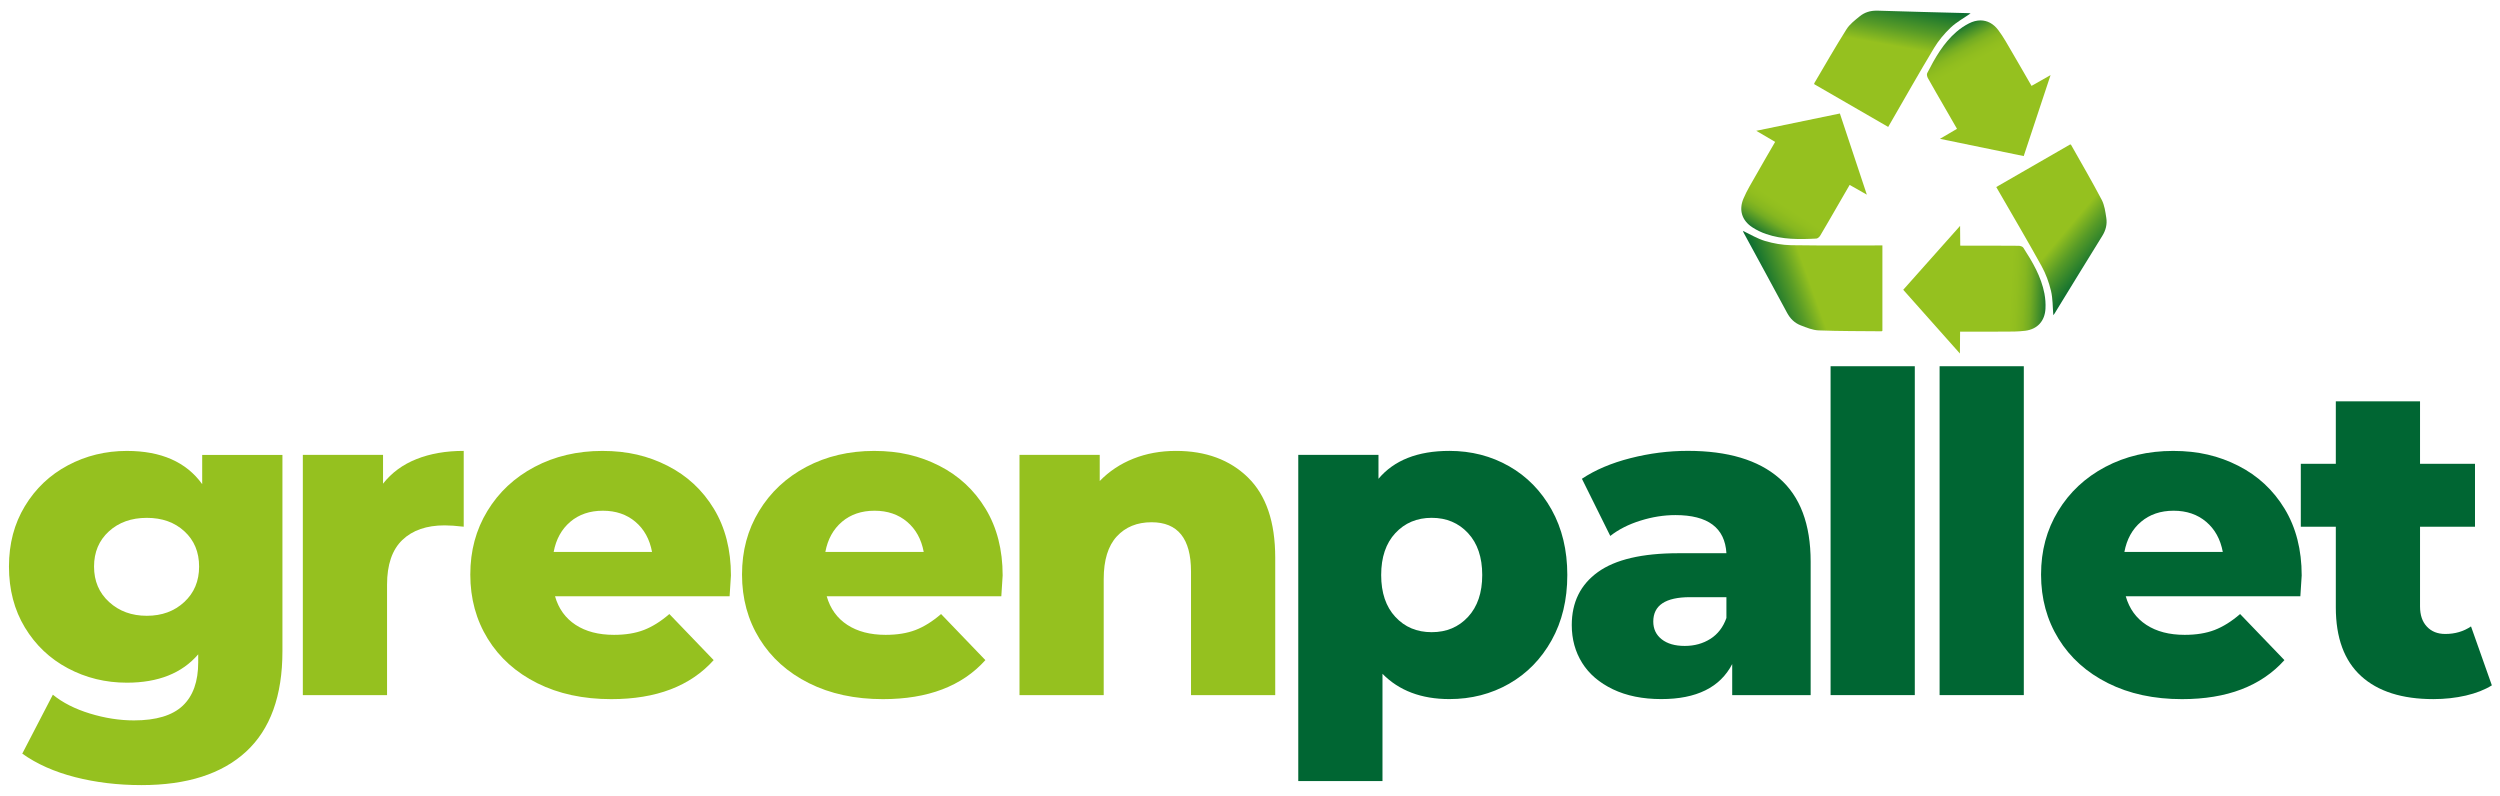
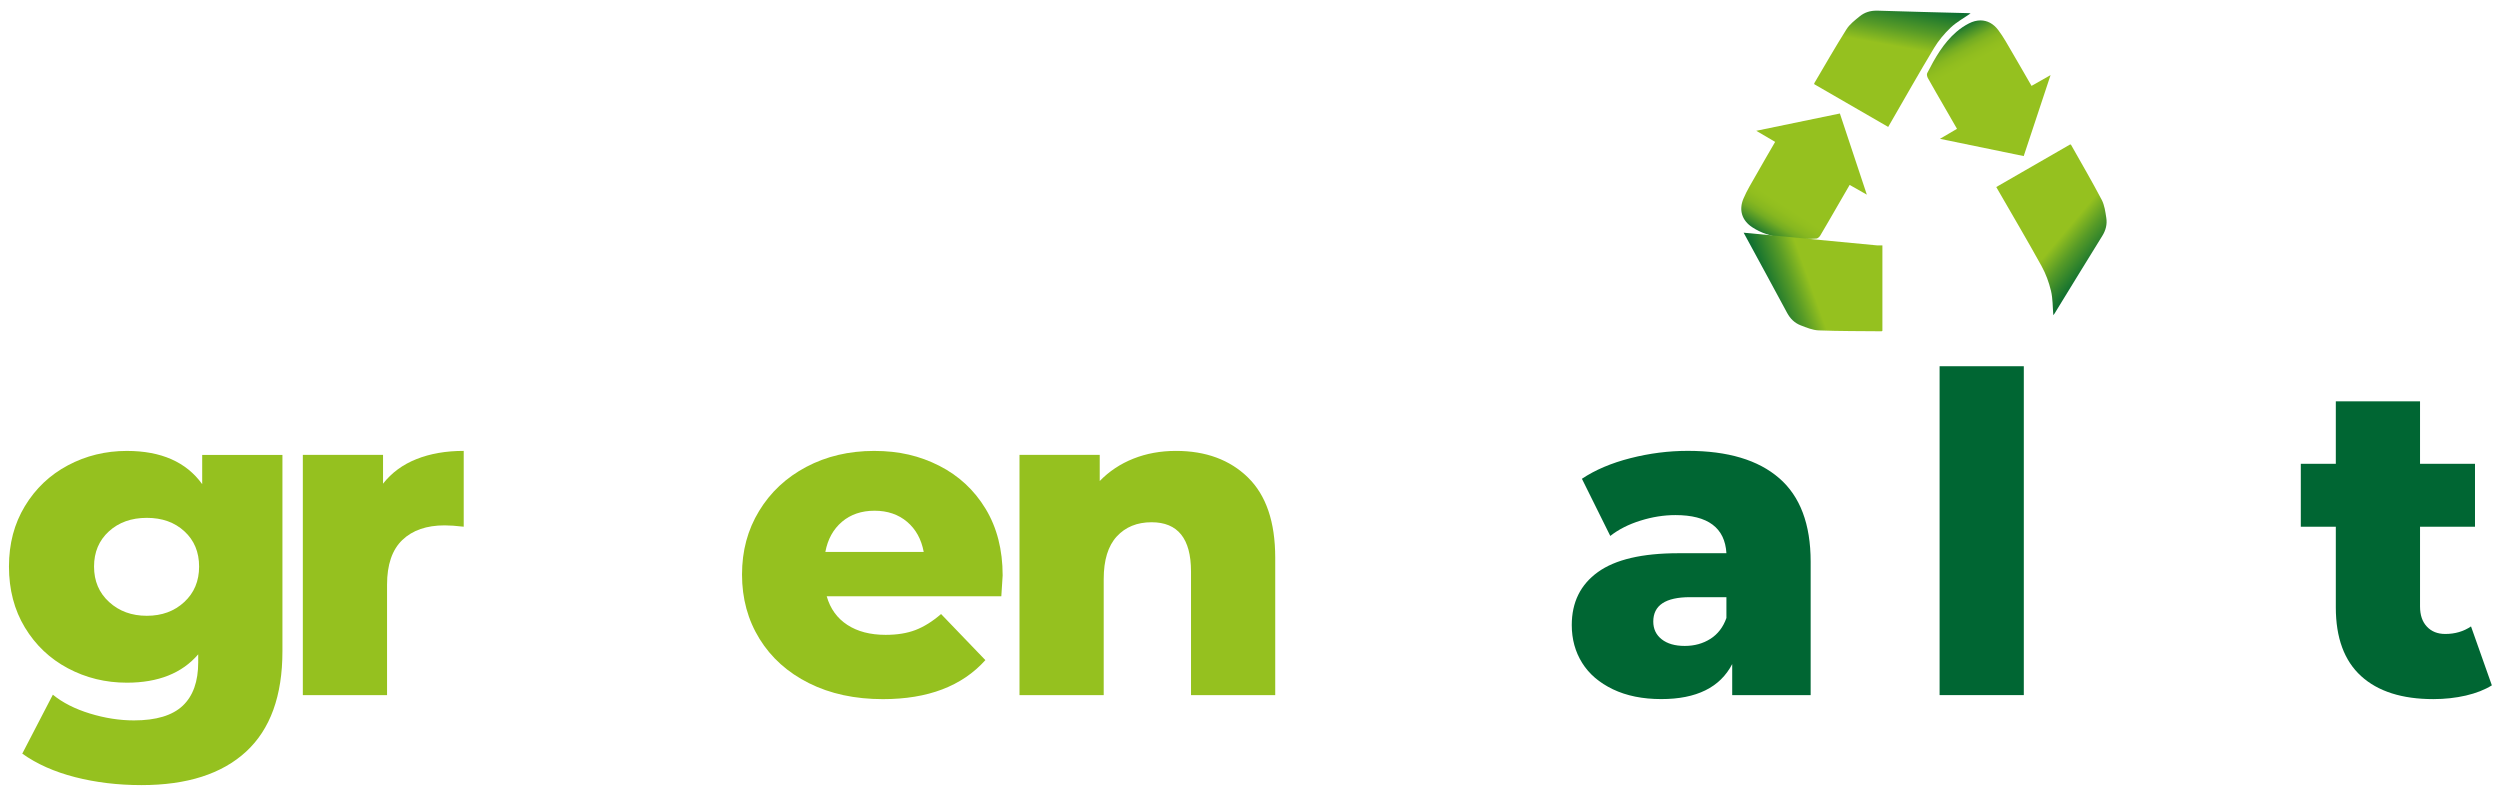
<svg xmlns="http://www.w3.org/2000/svg" id="Réteg_1" data-name="Réteg 1" version="1.1" viewBox="0 0 841.89 268.07">
  <defs>
    <style>
      .cls-1 {
        fill: url(#Névtelen_színátmenet);
      }

      .cls-1, .cls-2, .cls-3, .cls-4, .cls-5, .cls-6, .cls-7, .cls-8, .cls-9 {
        stroke-width: 0px;
      }

      .cls-10 {
        clip-path: url(#clippath);
      }

      .cls-2 {
        fill: none;
      }

      .cls-3 {
        fill: url(#Névtelen_színátmenet_5);
      }

      .cls-4 {
        fill: url(#Névtelen_színátmenet_2);
      }

      .cls-5 {
        fill: url(#Névtelen_színátmenet_6);
      }

      .cls-6 {
        fill: url(#Névtelen_színátmenet_3);
      }

      .cls-7 {
        fill: url(#Névtelen_színátmenet_4);
      }

      .cls-8 {
        fill: #95c11f;
      }

      .cls-11 {
        clip-path: url(#clippath-1);
      }

      .cls-12 {
        clip-path: url(#clippath-4);
      }

      .cls-13 {
        clip-path: url(#clippath-3);
      }

      .cls-14 {
        clip-path: url(#clippath-2);
      }

      .cls-15 {
        clip-path: url(#clippath-6);
      }

      .cls-16 {
        clip-path: url(#clippath-5);
      }

      .cls-9 {
        fill: #063;
      }
    </style>
    <clipPath id="clippath">
      <rect class="cls-2" width="841.89" height="268.07" />
    </clipPath>
    <clipPath id="clippath-1">
      <path class="cls-2" d="M591.44,44.05c2.31,1.35,4.27,2.51,6.35,3.73-2.19,3.79-4.33,7.44-6.41,11.13-1.48,2.63-3.11,5.22-4.27,8-1.63,3.88-.45,7.39,3.01,9.64,1.42.93,3,1.69,4.6,2.24,5.5,1.9,11.22,1.85,16.94,1.55.46-.02,1.04-.55,1.31-1,1.92-3.21,3.76-6.45,5.64-9.69,1.41-2.43,2.81-4.86,4.27-7.38,1.94,1.1,3.72,2.11,5.79,3.28-3.08-9.25-6.05-18.22-9.08-27.33-9.32,1.93-18.52,3.83-28.14,5.82" />
    </clipPath>
    <linearGradient id="Névtelen_színátmenet" data-name="Névtelen színátmenet" x1="0" y1="268.07" x2="1" y2="268.07" gradientTransform="translate(581.61 11390.67) scale(42.27 -42.27)" gradientUnits="userSpaceOnUse">
      <stop offset="0" stop-color="#063" />
      <stop offset=".02" stop-color="#063" />
      <stop offset=".03" stop-color="#0e6f31" />
      <stop offset=".08" stop-color="#37872b" />
      <stop offset=".13" stop-color="#599c27" />
      <stop offset=".17" stop-color="#73ac23" />
      <stop offset=".22" stop-color="#86b720" />
      <stop offset=".28" stop-color="#91be1f" />
      <stop offset=".33" stop-color="#95c11f" />
      <stop offset="1" stop-color="#95c11f" />
    </linearGradient>
    <clipPath id="clippath-2">
-       <path class="cls-2" d="M587.18,78.36c4.88,9,9.8,17.98,14.64,27,1.06,1.98,2.55,3.42,4.57,4.2,1.96.75,4.02,1.62,6.06,1.7,7.06.28,14.12.23,21.19.3.08,0,.16-.1.27-.17v-28.74h-1.64c-2.69,0-5.38,0-8.07.01-7.01.02-14.02.04-21.02-.09-2.93-.05-5.94-.58-8.75-1.41-2.61-.77-5-2.24-7.51-3.42.07.16.14.39.26.61" />
+       <path class="cls-2" d="M587.18,78.36c4.88,9,9.8,17.98,14.64,27,1.06,1.98,2.55,3.42,4.57,4.2,1.96.75,4.02,1.62,6.06,1.7,7.06.28,14.12.23,21.19.3.08,0,.16-.1.27-.17v-28.74h-1.64" />
    </clipPath>
    <linearGradient id="Névtelen_színátmenet_2" data-name="Névtelen színátmenet 2" x1="0" y1="268.07" x2="1" y2="268.07" gradientTransform="translate(591.91 12688.88) scale(46.98 -46.98)" gradientUnits="userSpaceOnUse">
      <stop offset="0" stop-color="#063" />
      <stop offset=".02" stop-color="#063" />
      <stop offset=".09" stop-color="#18752f" />
      <stop offset=".24" stop-color="#579b27" />
      <stop offset=".37" stop-color="#95c11f" />
      <stop offset="1" stop-color="#95c11f" />
    </linearGradient>
    <clipPath id="clippath-3">
      <path class="cls-2" d="M663.06,7.88c-1.51.77-2.96,1.75-4.24,2.86-4.4,3.81-7.21,8.79-9.82,13.89-.21.41-.04,1.18.21,1.64,1.82,3.26,3.7,6.49,5.57,9.73,1.4,2.43,2.8,4.87,4.25,7.38-1.92,1.13-3.69,2.16-5.74,3.37,9.55,1.97,18.8,3.88,28.21,5.81,2.99-9.04,5.95-17.95,9.04-27.27-2.33,1.32-4.31,2.45-6.41,3.63-2.19-3.79-4.28-7.47-6.43-11.12-1.54-2.61-2.97-5.3-4.79-7.7-1.63-2.15-3.71-3.23-5.96-3.23-1.26,0-2.57.33-3.89,1.01" />
    </clipPath>
    <linearGradient id="Névtelen_színátmenet_3" data-name="Névtelen színátmenet 3" x1="0" y1="268.09" x2="1" y2="268.09" gradientTransform="translate(-10662.45 5.37) rotate(90) scale(42.27 -42.27)" gradientUnits="userSpaceOnUse">
      <stop offset="0" stop-color="#063" />
      <stop offset=".02" stop-color="#063" />
      <stop offset=".03" stop-color="#0e6f31" />
      <stop offset=".08" stop-color="#37872b" />
      <stop offset=".13" stop-color="#599c27" />
      <stop offset=".17" stop-color="#73ac23" />
      <stop offset=".22" stop-color="#86b720" />
      <stop offset=".28" stop-color="#91be1f" />
      <stop offset=".33" stop-color="#95c11f" />
      <stop offset="1" stop-color="#95c11f" />
    </linearGradient>
    <clipPath id="clippath-4">
      <path class="cls-2" d="M626.33,5.45c-1.63,1.32-3.41,2.67-4.51,4.4-3.77,5.97-7.27,12.11-10.86,18.19-.04.07,0,.19.01.32,8.27,4.78,16.55,9.56,24.89,14.38.32-.55.57-.98.82-1.42,4.85-8.39,9.62-16.84,14.62-25.15,1.51-2.51,3.47-4.85,5.6-6.87,1.97-1.87,4.45-3.21,6.71-4.79-.17-.02-.41-.07-.66-.08-10.23-.27-20.47-.51-30.7-.84-.12,0-.25,0-.37,0-2.09,0-3.96.58-5.55,1.86" />
    </clipPath>
    <linearGradient id="Névtelen_színátmenet_4" data-name="Névtelen színátmenet 4" x1="0" y1="268.1" x2="1" y2="268.1" gradientTransform="translate(662.42 -12572.31) rotate(180) scale(46.98 -46.98)" gradientUnits="userSpaceOnUse">
      <stop offset="0" stop-color="#063" />
      <stop offset=".02" stop-color="#063" />
      <stop offset=".09" stop-color="#18752f" />
      <stop offset=".24" stop-color="#579b27" />
      <stop offset=".37" stop-color="#95c11f" />
      <stop offset="1" stop-color="#95c11f" />
    </linearGradient>
    <clipPath id="clippath-5">
      <path class="cls-2" d="M640.92,97.58c6.32,7.11,12.57,14.14,19.09,21.47.02-2.67.04-4.96.06-7.37,4.38,0,8.61.04,12.84,0,.67,0,1.35,0,2.02,0,2.36,0,4.72,0,7.04-.29,4.17-.52,6.63-3.3,6.85-7.42.09-1.69-.03-3.44-.35-5.11-1.1-5.72-4-10.64-7.11-15.45-.25-.39-1-.63-1.52-.64-2.85-.04-5.7-.04-8.55-.04-.88,0-1.77,0-2.65,0-2.81,0-5.62,0-8.52-.01-.02-2.23-.03-4.27-.05-6.65-6.48,7.29-12.76,14.34-19.14,21.51" />
    </clipPath>
    <linearGradient id="Névtelen_színátmenet_5" data-name="Névtelen színátmenet 5" x1="0" y1="268.07" x2="1" y2="268.07" gradientTransform="translate(11995.91 123.67) rotate(-90) scale(42.27 -42.27)" gradientUnits="userSpaceOnUse">
      <stop offset="0" stop-color="#063" />
      <stop offset=".02" stop-color="#063" />
      <stop offset=".03" stop-color="#0e6f31" />
      <stop offset=".08" stop-color="#37872b" />
      <stop offset=".13" stop-color="#599c27" />
      <stop offset=".17" stop-color="#73ac23" />
      <stop offset=".22" stop-color="#86b720" />
      <stop offset=".28" stop-color="#91be1f" />
      <stop offset=".33" stop-color="#95c11f" />
      <stop offset="1" stop-color="#95c11f" />
    </linearGradient>
    <clipPath id="clippath-6">
      <path class="cls-2" d="M672.25,62.98c.31.55.56.98.82,1.42,4.84,8.4,9.77,16.75,14.46,25.24,1.42,2.57,2.46,5.43,3.15,8.29.63,2.64.55,5.45.79,8.21.1-.14.27-.32.4-.53,5.36-8.72,10.68-17.47,16.08-26.16,1.19-1.91,1.69-3.92,1.36-6.06-.32-2.07-.6-4.29-1.55-6.1-3.28-6.25-6.85-12.35-10.32-18.51-.04-.07-.17-.09-.28-.15-8.27,4.77-16.56,9.54-24.9,14.35" />
    </clipPath>
    <linearGradient id="Névtelen_színátmenet_6" data-name="Névtelen színátmenet 6" x1="0" y1="268.12" x2="1" y2="268.12" gradientTransform="translate(13287.42 98.49) rotate(-90) scale(46.98 -46.98)" gradientUnits="userSpaceOnUse">
      <stop offset="0" stop-color="#063" />
      <stop offset=".02" stop-color="#063" />
      <stop offset=".09" stop-color="#18752f" />
      <stop offset=".24" stop-color="#579b27" />
      <stop offset=".37" stop-color="#95c11f" />
      <stop offset="1" stop-color="#95c11f" />
    </linearGradient>
  </defs>
  <g class="cls-10">
-     <path class="cls-9" d="M508.17,156.99c6.02,3.43,10.8,8.31,14.33,14.62,3.53,6.32,5.3,13.66,5.3,22.02s-1.77,15.7-5.3,22.01c-3.53,6.32-8.31,11.19-14.33,14.63-6.02,3.43-12.71,5.15-20.07,5.15-9.45,0-16.96-2.84-22.54-8.51v36.12h-28.36v-109.85h27.01v8.06c5.27-6.27,13.23-9.4,23.88-9.4,7.36,0,14.05,1.72,20.07,5.15M494.37,207.74c3.18-3.43,4.78-8.13,4.78-14.1s-1.59-10.67-4.78-14.11c-3.18-3.43-7.27-5.15-12.24-5.15s-9.05,1.72-12.24,5.15c-3.18,3.43-4.77,8.13-4.77,14.11s1.59,10.67,4.77,14.1c3.18,3.44,7.26,5.15,12.24,5.15s9.05-1.71,12.24-5.15" />
    <path class="cls-9" d="M599.15,161.02c7.06,6.12,10.6,15.5,10.6,28.14v44.92h-26.42v-10.45c-4.08,7.86-12.04,11.79-23.88,11.79-6.27,0-11.69-1.1-16.27-3.29-4.58-2.19-8.04-5.15-10.37-8.88-2.34-3.73-3.51-7.99-3.51-12.76,0-7.66,2.93-13.61,8.8-17.84,5.87-4.23,14.92-6.35,27.16-6.35h16.12c-.5-8.55-6.22-12.84-17.17-12.84-3.88,0-7.81.62-11.79,1.87-3.98,1.24-7.36,2.96-10.15,5.15l-9.55-19.25c4.47-2.99,9.92-5.3,16.34-6.94,6.42-1.64,12.86-2.46,19.33-2.46,13.43,0,23.68,3.06,30.74,9.18M576.01,215.13c2.48-1.59,4.28-3.93,5.37-7.02v-7.01h-12.24c-8.26,0-12.39,2.74-12.39,8.21,0,2.49.94,4.48,2.83,5.97,1.89,1.49,4.48,2.24,7.76,2.24s6.17-.8,8.66-2.39" />
-     <rect class="cls-9" x="616.46" y="123.33" width="28.36" height="110.75" />
    <rect class="cls-9" x="653.17" y="123.33" width="28.36" height="110.75" />
-     <path class="cls-9" d="M774.66,200.8h-58.8c1.19,4.18,3.51,7.39,6.94,9.63,3.43,2.24,7.73,3.36,12.91,3.36,3.88,0,7.24-.55,10.08-1.64,2.83-1.09,5.7-2.88,8.58-5.37l14.92,15.52c-7.86,8.76-19.35,13.14-34.48,13.14-9.46,0-17.76-1.79-24.93-5.38-7.16-3.58-12.71-8.56-16.64-14.92-3.93-6.37-5.9-13.58-5.9-21.64s1.91-15.1,5.75-21.42c3.83-6.32,9.13-11.27,15.89-14.85,6.77-3.58,14.38-5.38,22.84-5.38s15.38,1.67,21.94,5c6.57,3.34,11.77,8.16,15.6,14.48,3.83,6.32,5.75,13.81,5.75,22.46,0,.2-.15,2.54-.45,7.01M721,175.72c-2.94,2.49-4.8,5.87-5.6,10.15h33.14c-.8-4.28-2.66-7.66-5.6-10.15-2.93-2.48-6.59-3.73-10.97-3.73s-8.04,1.25-10.97,3.73" />
    <path class="cls-9" d="M839.14,230.8c-2.39,1.49-5.3,2.63-8.73,3.43-3.43.79-7.09,1.2-10.97,1.2-10.55,0-18.66-2.59-24.33-7.76-5.67-5.17-8.51-12.88-8.51-23.13v-27.16h-11.79v-21.19h11.79v-21.04h28.36v21.04h18.51v21.19h-18.51v26.86c0,2.89.77,5.15,2.32,6.79,1.54,1.64,3.6,2.46,6.19,2.46,3.28,0,6.17-.85,8.66-2.54l7.02,19.85Z" />
    <path class="cls-8" d="M95.11,153.19v66.12c0,15.02-4.08,26.29-12.24,33.81-8.16,7.51-19.9,11.27-35.22,11.27-7.96,0-15.43-.9-22.39-2.69-6.97-1.79-12.89-4.43-17.76-7.91l10.3-19.85c3.28,2.69,7.44,4.8,12.46,6.34,5.02,1.54,9.97,2.32,14.85,2.32,7.46,0,12.93-1.65,16.42-4.93,3.48-3.28,5.22-8.16,5.22-14.63v-2.69c-5.47,6.37-13.48,9.55-24.03,9.55-7.16,0-13.78-1.62-19.85-4.85-6.07-3.23-10.9-7.81-14.48-13.73-3.58-5.92-5.37-12.76-5.37-20.52s1.79-14.45,5.37-20.37c3.58-5.92,8.41-10.5,14.48-13.73,6.07-3.23,12.69-4.85,19.85-4.85,11.54,0,20,3.73,25.37,11.19v-9.85h27.02ZM62.05,202.74c3.33-3.08,5-7.06,5-11.94s-1.64-8.83-4.93-11.86c-3.28-3.04-7.51-4.55-12.69-4.55s-9.43,1.52-12.76,4.55c-3.33,3.04-5,6.99-5,11.86s1.69,8.86,5.08,11.94c3.38,3.09,7.61,4.63,12.69,4.63s9.28-1.54,12.61-4.63" />
    <path class="cls-8" d="M140.26,154.6c4.63-1.84,9.93-2.76,15.9-2.76v25.53c-2.59-.3-4.73-.45-6.42-.45-6.07,0-10.82,1.64-14.25,4.92-3.43,3.29-5.15,8.31-5.15,15.08v37.16h-28.36v-80.9h27.01v9.7c2.88-3.68,6.64-6.44,11.27-8.28" />
-     <path class="cls-8" d="M245.71,200.8h-58.8c1.19,4.18,3.51,7.39,6.94,9.63,3.43,2.24,7.73,3.36,12.91,3.36,3.88,0,7.24-.55,10.07-1.64,2.83-1.09,5.7-2.88,8.58-5.37l14.92,15.52c-7.86,8.76-19.35,13.14-34.48,13.14-9.46,0-17.76-1.79-24.93-5.38-7.16-3.58-12.71-8.56-16.64-14.92-3.93-6.37-5.9-13.58-5.9-21.64s1.91-15.1,5.75-21.42c3.83-6.32,9.13-11.27,15.89-14.85,6.77-3.58,14.38-5.38,22.84-5.38s15.38,1.67,21.94,5c6.57,3.34,11.77,8.16,15.6,14.48,3.83,6.32,5.75,13.81,5.75,22.46,0,.2-.15,2.54-.45,7.01M192.05,175.72c-2.93,2.49-4.8,5.87-5.6,10.15h33.13c-.8-4.28-2.66-7.66-5.6-10.15-2.93-2.48-6.59-3.73-10.97-3.73s-8.04,1.25-10.97,3.73" />
    <path class="cls-8" d="M337.2,200.8h-58.8c1.19,4.18,3.51,7.39,6.94,9.63,3.43,2.24,7.73,3.36,12.91,3.36,3.88,0,7.24-.55,10.08-1.64,2.83-1.09,5.7-2.88,8.58-5.37l14.92,15.52c-7.86,8.76-19.36,13.14-34.48,13.14-9.46,0-17.76-1.79-24.93-5.38-7.16-3.58-12.71-8.56-16.64-14.92-3.93-6.37-5.9-13.58-5.9-21.64s1.91-15.1,5.75-21.42c3.83-6.32,9.13-11.27,15.89-14.85,6.77-3.58,14.38-5.38,22.84-5.38s15.38,1.67,21.94,5c6.57,3.34,11.77,8.16,15.6,14.48,3.83,6.32,5.75,13.81,5.75,22.46,0,.2-.15,2.54-.45,7.01M283.54,175.72c-2.93,2.49-4.8,5.87-5.6,10.15h33.13c-.8-4.28-2.66-7.66-5.6-10.15-2.93-2.48-6.59-3.73-10.97-3.73s-8.04,1.25-10.97,3.73" />
    <path class="cls-8" d="M420.26,160.8c6.12,5.97,9.18,14.98,9.18,27.01v46.27h-28.36v-41.64c0-11.05-4.43-16.57-13.28-16.57-4.88,0-8.78,1.59-11.72,4.78-2.93,3.18-4.4,7.96-4.4,14.33v39.1h-28.36v-80.9h27.02v8.8c3.18-3.28,6.96-5.79,11.34-7.53,4.38-1.74,9.15-2.61,14.33-2.61,10.05,0,18.14,2.99,24.26,8.96" />
  </g>
  <g class="cls-11">
    <rect class="cls-1" x="577.52" y="29.81" width="59.09" height="59.3" transform="translate(228.02 537.36) rotate(-57.17)" />
  </g>
  <g class="cls-14">
    <rect class="cls-4" x="582.58" y="70.79" width="55.67" height="47.74" transform="translate(4.08 212.64) rotate(-19.83)" />
  </g>
  <g class="cls-13">
    <rect class="cls-6" x="640.66" y="-.14" width="58" height="59.7" transform="translate(60.23 308.85) rotate(-27.15)" />
  </g>
  <g class="cls-12">
    <rect class="cls-7" x="613.33" y="-6.23" width="47.86" height="58.79" transform="translate(501.63 646.26) rotate(-79.8)" />
  </g>
  <g class="cls-16">
-     <rect class="cls-3" x="642.25" y="72.52" width="45.34" height="50.09" transform="translate(534.2 756.77) rotate(-87.13)" />
-   </g>
+     </g>
  <g class="cls-15">
    <rect class="cls-5" x="656.92" y="44.54" width="68.05" height="65.68" transform="translate(185.72 555.02) rotate(-49.78)" />
  </g>
</svg>